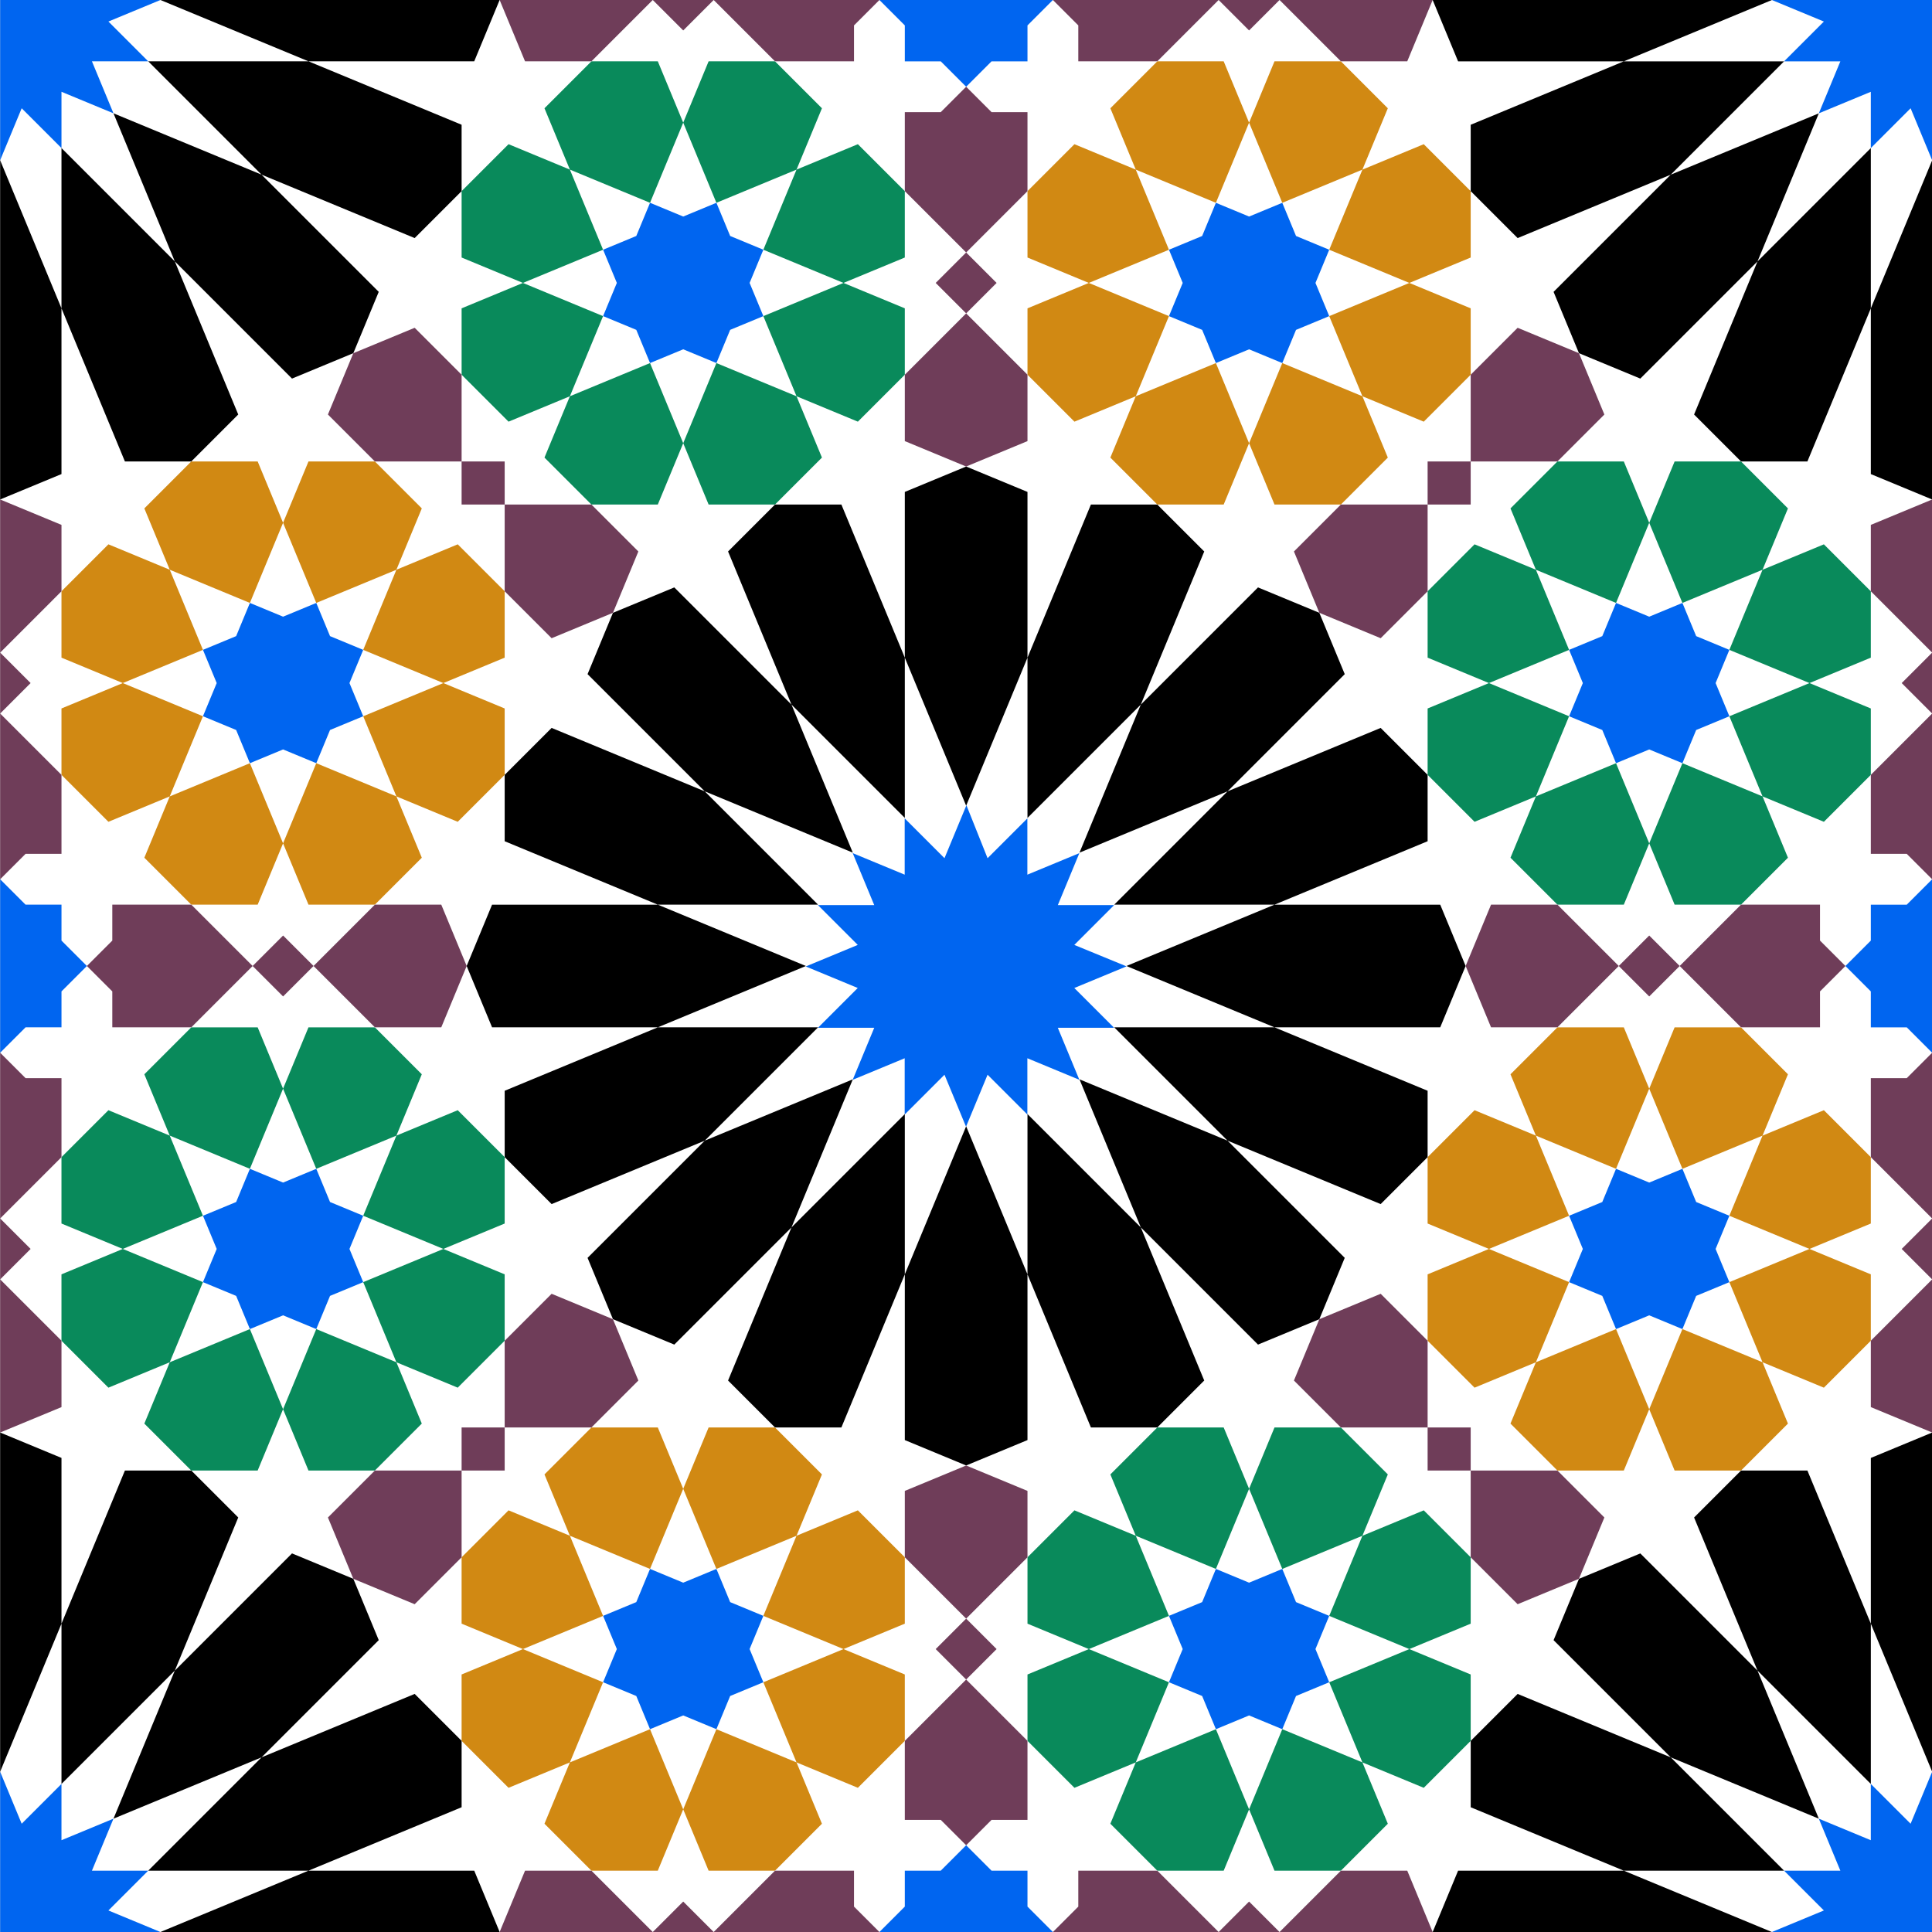
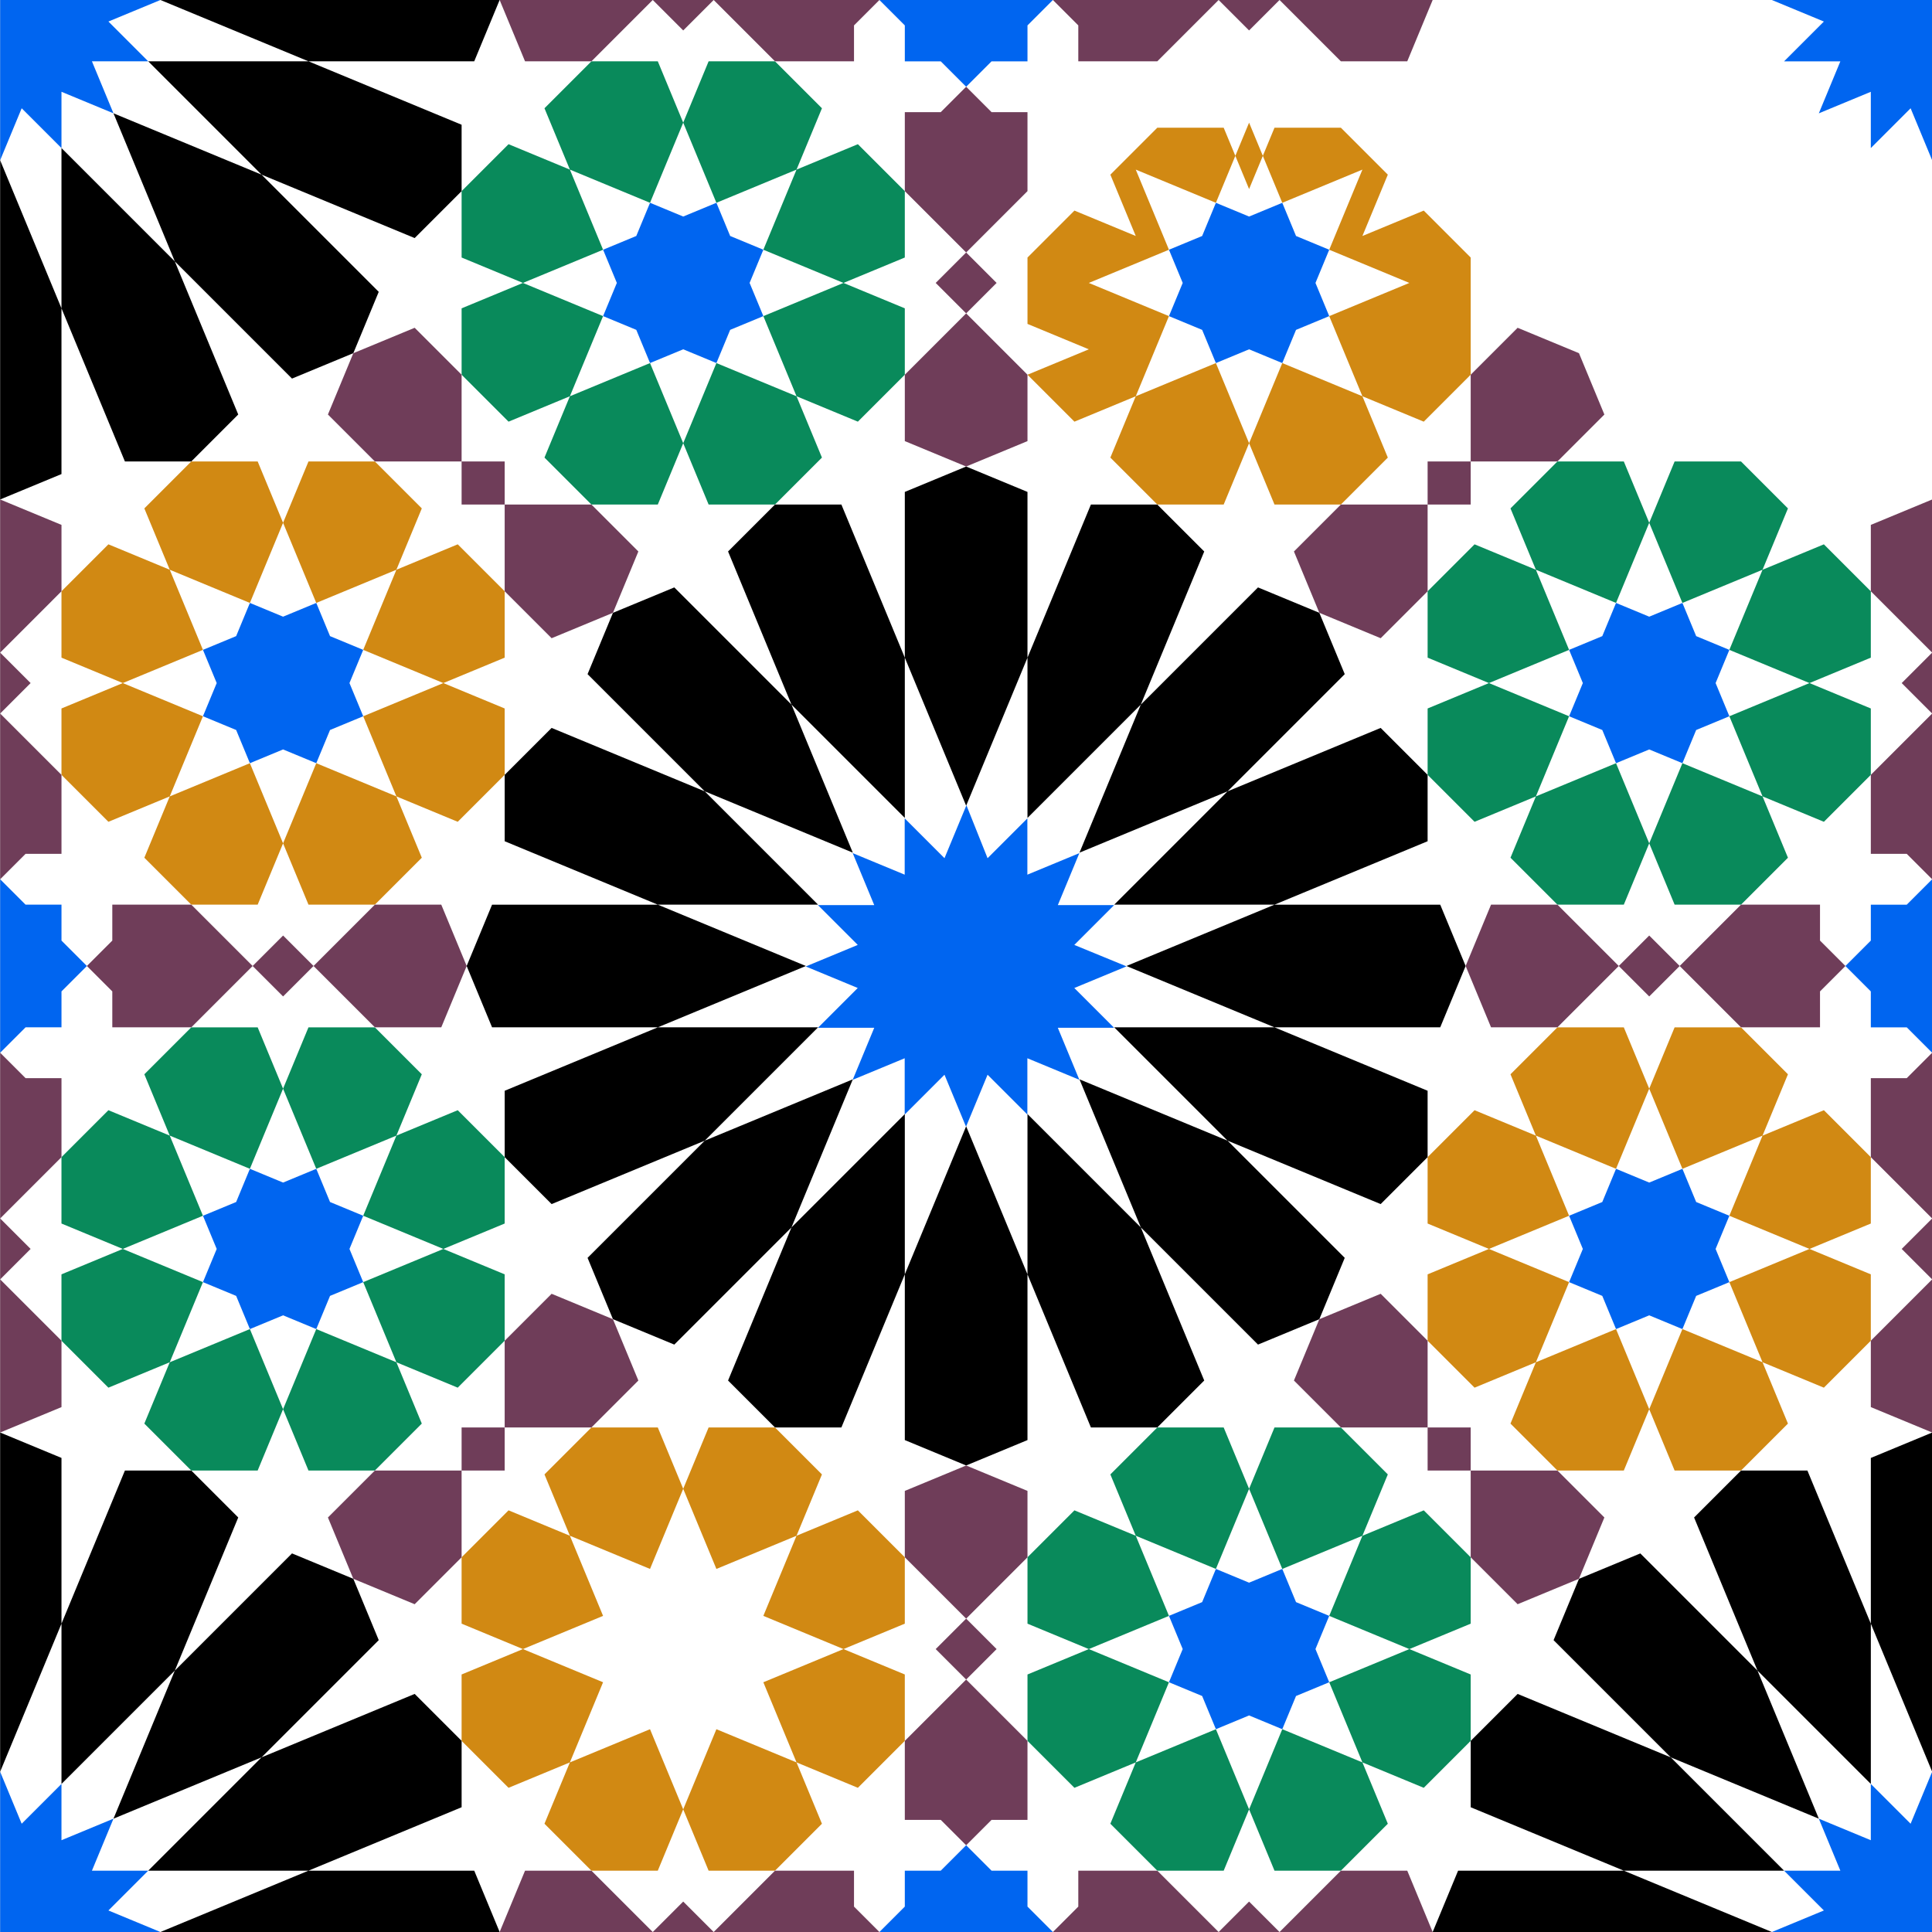
<svg xmlns="http://www.w3.org/2000/svg" version="1.1" viewBox="0 0 850.39 850.39">
  <rect x="0" y="0" width="850.39" height="850.39" fill="#333333" stroke="none" />
  <defs>
    <clipPath id="a">
      <path d="m-45386-18743h70866v70866h-70866z" color="#000000" fill="#fff" />
    </clipPath>
  </defs>
  <g transform="translate(-1780.2 588.84)">
    <g transform="matrix(.012 0 0 .012 2324.9 -363.93)" clip-path="url(#a)">
      <path d="m-45386-18743h70866v70866h-70866z" color="#000000" fill="#fff" />
      <g fill="#0065f0">
        <path d="m-9943.1 10794 775.59 1941.9 1459.7-1459.7v2064.3l1907.2-789.99-789.99 1907.2h2064.3l-1459.7 1459.7 1915.6 786.49-1915.6 793.48 1459.7 1459.7-2064.3 2e-11 789.99 1907.2-1907.2-789.99 3e-11 2064.3-1459.7-1459.7-789.99 1907.2-789.99-1907.2-1459.7 1459.7-2e-11 -2064.3-1907.2 789.99 789.99-1907.2h-2064.3l1459.7-1459.7-1907.2-789.99 1907.2-789.99-1459.7-1459.7h2064.3l-789.99-1907.2 1907.2 789.99 2e-11 -2064.3 1459.7 1459.7z" color="#000000" />
        <path d="m-45372-24656 775.59 1941.9 1459.7-1459.7v2064.3l1907.2-789.99-789.99 1907.2h2064.3l-1459.7 1459.7 1915.6 786.49-1915.6 793.48 1459.7 1459.7-2064.3 2e-11 789.99 1907.2-1907.2-789.99 3e-11 2064.3-1459.7-1459.7-789.99 1907.2-789.99-1907.2-1459.7 1459.7-3e-11 -2064.3-1907.2 789.99 789.99-1907.2h-2064.3l1459.7-1459.7-1907.2-789.99 1907.2-789.99-1459.7-1459.7h2064.3l-789.99-1907.2 1907.2 789.99 3e-11 -2064.3 1459.7 1459.7z" color="#000000" />
        <path d="m25465 58037-775.59-1941.9-1459.7 1459.7v-2064.3l-1907.2 789.99 789.99-1907.2h-2064.3l1459.7-1459.7-1915.6-786.49 1915.6-793.48-1459.7-1459.7 2064.3-3e-11 -789.99-1907.2 1907.2 789.99-3e-11 -2064.3 1459.7 1459.7 789.99-1907.2 789.99 1907.2 1459.7-1459.7 3e-11 2064.3 1907.2-789.99-789.99 1907.2h2064.3l-1459.7 1459.7 1907.2 789.99-1907.2 789.99 1459.7 1459.7h-2064.3l789.99 1907.2-1907.2-789.99-3e-11 2064.3-1459.7-1459.7z" color="#000000" />
        <path d="m31393-18728-1941.9 775.59 1459.7 1459.7h-2064.3l789.99 1907.2-1907.2-789.99v2064.3l-1459.7-1459.7-786.49 1915.6-793.48-1915.6-1459.7 1459.7-1e-11 -2064.3-1907.2 789.99 789.99-1907.2-2064.3 3e-11 1459.7-1459.7-1907.2-789.99 1907.2-789.99-1459.7-1459.7 2064.3-3e-11 -789.99-1907.2 1907.2 789.99v-2064.3l1459.7 1459.7 789.99-1907.2 789.99 1907.2 1459.7-1459.7v2064.3l1907.2-789.99-789.99 1907.2 2064.3 3e-11 -1459.7 1459.7z" color="#000000" />
        <path d="m-51300 52109 1941.9-775.59-1459.7-1459.7h2064.3l-789.99-1907.2 1907.2 789.99v-2064.3l1459.7 1459.7 786.49-1915.6 793.48 1915.6 1459.7-1459.7 2e-11 2064.3 1907.2-789.99-789.99 1907.2 2064.3-3e-11 -1459.7 1459.7 1907.2 789.99-1907.2 789.99 1459.7 1459.7-2064.3 4e-11 789.99 1907.2-1907.2-789.99v2064.3l-1459.7-1459.7-789.99 1907.2-789.99-1907.2-1459.7 1459.7v-2064.3l-1907.2 789.99 789.99-1907.2-2064.3-1e-11 1459.7-1459.7z" color="#000000" />
      </g>
      <g fill="#d18913">
        <path d="m-36226 3373-2939.4-1217.5 1217.5 2939.4-2939.4 1217.5 2939.4 1217.5-1217.5 2939.4 2939.4-1217.5 1217.5 2939.4 1217.5-2939.4 2939.4 1217.5-1217.5-2939.4 2939.4-1217.5-2939.4-1217.5 1217.5-2939.4-2939.4 1217.5-1217.5-2939.4zm1217.5-2939.4 931.85-2249.7h2435l1721.8 1721.8-931.85 2249.7 2249.7-931.85 1721.8 1721.8v2435l-2249.7 931.85 2249.7 931.85v2435l-1721.8 1721.8-2249.7-931.85 931.85 2249.7-1721.8 1721.8h-2435l-931.85-2249.7-931.85 2249.7h-2435l-1721.8-1721.8 931.85-2249.7-2249.7 931.85-1721.8-1721.8-0.005-2435 2249.7-931.86-2249.7-931.85v-2435l1721.8-1721.8 2249.7 931.85-931.85-2249.7 1721.8-1721.8 2435-9e-12z" color="#000000" />
        <path d="m16319 30008 2939.4 1217.5-1217.5-2939.4 2939.4-1217.5-2939.4-1217.5 1217.5-2939.4-2939.4 1217.5-1217.5-2939.4-1217.5 2939.4-2939.4-1217.5 1217.5 2939.4-2939.4 1217.5 2939.4 1217.5-1217.5 2939.4 2939.4-1217.5 1217.5 2939.4zm-1217.5 2939.4-931.85 2249.7h-2435l-1721.8-1721.8 931.85-2249.7-2249.7 931.85-1721.8-1721.8v-2435l2249.7-931.85-2249.7-931.85v-2435l1721.8-1721.8 2249.7 931.85-931.85-2249.7 1721.8-1721.8h2435l931.85 2249.7 931.85-2249.7h2435l1721.8 1721.8-931.85 2249.7 2249.7-931.85 1721.8 1721.8 0.005 2435-2249.7 931.86 2249.7 931.85v2435l-1721.8 1721.8-2249.7-931.85 931.85 2249.7-1721.8 1721.8h-2435z" color="#000000" />
-         <path d="m3364.2-9582 1217.5-2939.4-2939.4 1217.5-1217.5-2939.4-1217.5 2939.4-2939.4-1217.5 1217.5 2939.4-2939.4 1217.5 2939.4 1217.5-1217.5 2939.4 2939.4-1217.5 1217.5 2939.4 1217.5-2939.4 2939.4 1217.5-1217.5-2939.4 2939.4-1217.5zm2939.4 1217.5 2249.7 931.85v2435l-1721.8 1721.8-2249.7-931.85 931.85 2249.7-1721.8 1721.8h-2435l-931.85-2249.7-931.85 2249.7h-2435l-1721.8-1721.8 931.85-2249.7-2249.7 931.85-1721.8-1721.8v-2435l2249.7-931.85-2249.7-931.85v-2435l1721.8-1721.8 2249.7 931.85-931.85-2249.7 1721.8-1721.8 2435-0.005 931.86 2249.7 931.85-2249.7h2435l1721.8 1721.8-931.85 2249.7 2249.7-931.85 1721.8 1721.8 7e-12 2435z" color="#000000" />
+         <path d="m3364.2-9582 1217.5-2939.4-2939.4 1217.5-1217.5-2939.4-1217.5 2939.4-2939.4-1217.5 1217.5 2939.4-2939.4 1217.5 2939.4 1217.5-1217.5 2939.4 2939.4-1217.5 1217.5 2939.4 1217.5-2939.4 2939.4 1217.5-1217.5-2939.4 2939.4-1217.5zm2939.4 1217.5 2249.7 931.85v2435l-1721.8 1721.8-2249.7-931.85 931.85 2249.7-1721.8 1721.8h-2435l-931.85-2249.7-931.85 2249.7h-2435l-1721.8-1721.8 931.85-2249.7-2249.7 931.85-1721.8-1721.8l2249.7-931.85-2249.7-931.85v-2435l1721.8-1721.8 2249.7 931.85-931.85-2249.7 1721.8-1721.8 2435-0.005 931.86 2249.7 931.85-2249.7h2435l1721.8 1721.8-931.85 2249.7 2249.7-931.85 1721.8 1721.8 7e-12 2435z" color="#000000" />
        <path d="m-23271 42963-1217.5 2939.4 2939.4-1217.5 1217.5 2939.4 1217.5-2939.4 2939.4 1217.5-1217.5-2939.4 2939.4-1217.5-2939.4-1217.5 1217.5-2939.4-2939.4 1217.5-1217.5-2939.4-1217.5 2939.4-2939.4-1217.5 1217.5 2939.4-2939.4 1217.5zm-2939.4-1217.5-2249.7-931.85v-2435l1721.8-1721.8 2249.7 931.85-931.85-2249.7 1721.8-1721.8h2435l931.85 2249.7 931.85-2249.7h2435l1721.8 1721.8-931.85 2249.7 2249.7-931.85 1721.8 1721.8v2435l-2249.7 931.85 2249.7 931.85v2435l-1721.8 1721.8-2249.7-931.85 931.85 2249.7-1721.8 1721.8-2435 0.005-931.86-2249.7-931.85 2249.7h-2435l-1721.8-1721.8 931.85-2249.7-2249.7 931.85-1721.8-1721.8v-2435z" color="#000000" />
      </g>
      <g fill="#098a5b">
        <path d="m-21549-11304-2939.4-1217.5 1217.5 2939.4-2939.4 1217.5 2939.4 1217.5-1217.5 2939.4 2939.4-1217.5 1217.5 2939.4 1217.5-2939.4 2939.4 1217.5-1217.5-2939.4 2939.4-1217.5-2939.4-1217.5 1217.5-2939.4-2939.4 1217.5-1217.5-2939.4zm1217.5-2939.4 931.85-2249.7h2435l1721.8 1721.8-931.85 2249.7 2249.7-931.85 1721.8 1721.8v2435l-2249.7 931.85 2249.7 931.85v2435l-1721.8 1721.8-2249.7-931.85 931.85 2249.7-1721.8 1721.8h-2435l-931.85-2249.7-931.85 2249.7h-2435l-1721.8-1721.8 931.85-2249.7-2249.7 931.85-1721.8-1721.8-0.005-2435 2249.7-931.86-2249.7-931.85v-2435l1721.8-1721.8 2249.7 931.85-931.85-2249.7 1721.8-1721.8 2435-1e-11z" color="#000000" />
        <path d="m1642.4 44685 2939.4 1217.5-1217.5-2939.4 2939.4-1217.5-2939.4-1217.5 1217.5-2939.4-2939.4 1217.5-1217.5-2939.4-1217.5 2939.4-2939.4-1217.5 1217.5 2939.4-2939.4 1217.5 2939.4 1217.5-1217.5 2939.4 2939.4-1217.5 1217.5 2939.4zm-1217.5 2939.4-931.85 2249.7h-2435l-1721.8-1721.8 931.85-2249.7-2249.7 931.85-1721.8-1721.8v-2435l2249.7-931.85-2249.7-931.85v-2435l1721.8-1721.8 2249.7 931.85-931.85-2249.7 1721.8-1721.8h2435l931.85 2249.7 931.85-2249.7h2435l1721.8 1721.8-931.85 2249.7 2249.7-931.85 1721.8 1721.8 0.005 2435-2249.7 931.86 2249.7 931.85v2435l-1721.8 1721.8-2249.7-931.85 931.85 2249.7-1721.8 1721.8-2435 1e-11z" color="#000000" />
        <path d="m18041 5094.9 1217.5-2939.4-2939.4 1217.5-1217.5-2939.4-1217.5 2939.4-2939.4-1217.5 1217.5 2939.4-2939.4 1217.5 2939.4 1217.5-1217.5 2939.4 2939.4-1217.5 1217.5 2939.4 1217.5-2939.4 2939.4 1217.5-1217.5-2939.4 2939.4-1217.5zm2939.4 1217.5 2249.7 931.85v2435l-1721.8 1721.8-2249.7-931.85 931.85 2249.7-1721.8 1721.8h-2435l-931.85-2249.7-931.85 2249.7h-2435l-1721.8-1721.8 931.85-2249.7-2249.7 931.85-1721.8-1721.8v-2435l2249.7-931.85-2249.7-931.85v-2435l1721.8-1721.8 2249.7 931.85-931.85-2249.7 1721.8-1721.8 2435-0.005 931.86 2249.7 931.85-2249.7h2435l1721.8 1721.8-931.85 2249.7 2249.7-931.85 1721.8 1721.8v2435z" color="#000000" />
        <path d="m-37948 28286-1217.5 2939.4 2939.4-1217.5 1217.5 2939.4 1217.5-2939.4 2939.4 1217.5-1217.5-2939.4 2939.4-1217.5-2939.4-1217.5 1217.5-2939.4-2939.4 1217.5-1217.5-2939.4-1217.5 2939.4-2939.4-1217.5 1217.5 2939.4-2939.4 1217.5zm-2939.4-1217.5-2249.7-931.85v-2435l1721.8-1721.8 2249.7 931.85-931.85-2249.7 1721.8-1721.8h2435l931.85 2249.7 931.85-2249.7h2435l1721.8 1721.8-931.85 2249.7 2249.7-931.85 1721.8 1721.8v2435l-2249.7 931.85 2249.7 931.85v2435l-1721.8 1721.8-2249.7-931.85 931.85 2249.7-1721.8 1721.8-2435 0.005-931.86-2249.7-931.85 2249.7h-2435l-1721.8-1721.8 931.85-2249.7-2249.7 931.85-1721.8-1721.8v-2435z" color="#000000" />
      </g>
      <g>
        <path d="m-12203 5380.5v5878.7l-4156.9-4156.9 2249.7 5431.2-5431.2-2249.7 4156.9 4156.9h-5878.7l5431.2 2249.7-5431.2 2249.7h5878.7l-4156.9 4156.9 5431.2-2249.7-2249.7 5431.2 4156.9-4156.9v5878.7l2249.7-5431.2 2249.7 5431.2v-5878.7l4156.9 4156.9-2249.7-5431.2 5431.2 2249.7-4156.9-4156.9h5878.7l-5431.2-2249.7 5431.2-2249.7h-5878.7l4156.9-4156.9-5431.2 2249.7 2249.7-5431.2-4156.9 4156.9v-5878.7l-2249.7 5431.2zm2249.7-7011.2 2249.7 931.85v6079.4l2326.5-5616.6 2435 2.91e-11 1721.8 1721.8-2326.5 5616.6 4298.8-4298.8 2249.7 931.85 931.85 2249.7-4298.8 4298.8 5616.6-2326.5 1721.8 1721.8 7e-11 2435-5616.6 2326.5h6079.4l931.85 2249.7-931.85 2249.7-6079.4-2e-11 5616.6 2326.5 8.1e-11 2435-1721.8 1721.8-5616.6-2326.5 4298.8 4298.8-931.85 2249.7-2249.7 931.85-4298.8-4298.8 2326.5 5616.6-1721.8 1721.8-2435-1.8e-10 -2326.5-5616.6-2e-11 6079.4-2249.7 931.85-2249.7-931.85 2e-11 -6079.4-2326.5 5616.6-2435 6e-11 -1721.8-1721.8 2326.5-5616.6-4298.8 4298.8-2249.7-931.85-931.85-2249.7 4298.8-4298.8-5616.6 2326.5-1721.8-1721.8-1e-11 -2435 5616.6-2326.5h-6079.4l-931.85-2249.7 931.85-2249.7h6079.4l-5616.6-2326.5v-2435l1721.8-1721.8 5616.6 2326.5-4298.8-4298.8 931.85-2249.7 2249.7-931.85 4298.8 4298.8-2326.5-5616.6 1721.8-1721.8h2435l2326.5 5616.6-4e-11 -6079.4z" color="#000000" />
        <path d="m-47636-30053v5878.7l-4156.9-4156.9 2249.7 5431.2-5431.2-2249.7 4156.9 4156.9h-5878.7l5431.2 2249.7-5431.2 2249.7h5878.7l-4156.9 4156.9 5431.2-2249.7-2249.7 5431.2 4156.9-4156.9v5878.7l2249.7-5431.2 2249.7 5431.2v-5878.7l4156.9 4156.9-2249.7-5431.2 5431.2 2249.7-4156.9-4156.9h5878.7l-5431.2-2249.7 5431.2-2249.7h-5878.7l4156.9-4156.9-5431.2 2249.7 2249.7-5431.2-4156.9 4156.9v-5878.7l-2249.7 5431.2zm2249.7-7011.2 2249.7 931.85v6079.4l2326.5-5616.6 2435 3e-11 1721.8 1721.8-2326.5 5616.6 4298.8-4298.8 2249.7 931.85 931.85 2249.7-4298.8 4298.8 5616.6-2326.5 1721.8 1721.8 7e-11 2435-5616.6 2326.5h6079.4l931.85 2249.7-931.85 2249.7-6079.4-2e-11 5616.6 2326.5 8e-11 2435-1721.8 1721.8-5616.6-2326.5 4298.8 4298.8-931.85 2249.7-2249.7 931.85-4298.8-4298.8 2326.5 5616.6-1721.8 1721.8-2435-2.01e-10 -2326.5-5616.6-7e-12 6079.4-2249.7 931.85-2249.7-931.85 4e-11 -6079.4-2326.5 5616.6-2435 4.5e-11 -1721.8-1721.8 2326.5-5616.6-4298.8 4298.8-2249.7-931.85-931.85-2249.7 4298.8-4298.8-5616.6 2326.5-1721.8-1721.8v-2435l5616.6-2326.5h-6079.4l-931.85-2249.7 931.85-2249.7h6079.4l-5616.6-2326.5v-2435l1721.8-1721.8 5616.6 2326.5-4298.8-4298.8 931.85-2249.7 2249.7-931.85 4298.8 4298.8-2326.5-5616.6 1721.8-1721.8h2435l2326.5 5616.6-5e-11 -6079.4z" color="#000000" />
        <path d="m27730 63434v-5878.7l4156.9 4156.9-2249.7-5431.2 5431.2 2249.7-4156.9-4156.9h5878.7l-5431.2-2249.7 5431.2-2249.7h-5878.7l4156.9-4156.9-5431.2 2249.7 2249.7-5431.2-4156.9 4156.9v-5878.7l-2249.7 5431.2-2249.7-5431.2v5878.7l-4156.9-4156.9 2249.7 5431.2-5431.2-2249.7 4156.9 4156.9h-5878.7l5431.2 2249.7-5431.2 2249.7h5878.7l-4156.9 4156.9 5431.2-2249.7-2249.7 5431.2 4156.9-4156.9v5878.7l2249.7-5431.2zm-2249.7 7011.2-2249.7-931.85v-6079.4l-2326.5 5616.6-2435-3e-11 -1721.8-1721.8 2326.5-5616.6-4298.8 4298.8-2249.7-931.85-931.85-2249.7 4298.8-4298.8-5616.6 2326.5-1721.8-1721.8-6.9e-11 -2435 5616.6-2326.5h-6079.4l-931.85-2249.7 931.85-2249.7h6079.4l-5616.6-2326.5-7.8e-11 -2435 1721.8-1721.8 5616.6 2326.5-4298.8-4298.8 931.85-2249.7 2249.7-931.85 4298.8 4298.8-2326.5-5616.6 1721.8-1721.8 2435 1.8e-10 2326.5 5616.6 3e-11 -6079.4 2249.7-931.85 2249.7 931.85-3e-11 6079.4 2326.5-5616.6 2435-2e-11 1721.8 1721.8-2326.5 5616.6 4298.8-4298.8 2249.7 931.85 931.85 2249.7-4298.8 4298.8 5616.6-2326.5 1721.8 1721.8v2435l-5616.6 2326.5h6079.4l931.85 2249.7-931.85 2249.7h-6079.4l5616.6 2326.5v2435l-1721.8 1721.8-5616.6-2326.5 4298.8 4298.8-931.85 2249.7-2249.7 931.85-4298.8-4298.8 2326.5 5616.6-1721.8 1721.8h-2435l-2326.5-5616.6 5e-11 6079.4z" color="#000000" />
-         <path d="m36790-20992h-5878.7l4156.9-4156.9-5431.2 2249.7 2249.7-5431.2-4156.9 4156.9v-5878.7l-2249.7 5431.2-2249.7-5431.2v5878.7l-4156.9-4156.9 2249.7 5431.2-5431.2-2249.7 4156.9 4156.9h-5878.7l5431.2 2249.7-5431.2 2249.7h5878.7l-4156.9 4156.9 5431.2-2249.7-2249.7 5431.2 4156.9-4156.9v5878.7l2249.7-5431.2 2249.7 5431.2v-5878.7l4156.9 4156.9-2249.7-5431.2 5431.2 2249.7-4156.9-4156.9h5878.7l-5431.2-2249.7zm7011.2 2249.7-931.85 2249.7h-6079.4l5616.6 2326.5-2e-11 2435-1721.8 1721.8-5616.6-2326.5 4298.8 4298.8-931.85 2249.7-2249.7 931.85-4298.8-4298.8 2326.5 5616.6-1721.8 1721.8-2435 6.9e-11 -2326.5-5616.6v6079.4l-2249.7 931.85-2249.7-931.85 1e-11 -6079.4-2326.5 5616.6-2435 8e-11 -1721.8-1721.8 2326.5-5616.6-4298.8 4298.8-2249.7-931.85-931.85-2249.7 4298.8-4298.8-5616.6 2326.5-1721.8-1721.8 2.04e-10 -2435 5616.6-2326.5-6079.4-3e-11 -931.85-2249.7 931.85-2249.7 6079.4 3e-11 -5616.6-2326.5-4.4e-11 -2435 1721.8-1721.8 5616.6 2326.5-4298.8-4298.8 931.85-2249.7 2249.7-931.85 4298.8 4298.8-2326.5-5616.6 1721.8-1721.8h2435l2326.5 5616.6v-6079.4l2249.7-931.85 2249.7 931.85v6079.4l2326.5-5616.6h2435l1721.8 1721.8-2326.5 5616.6 4298.8-4298.8 2249.7 931.85 931.85 2249.7-4298.8 4298.8 5616.6-2326.5 1721.8 1721.8v2435l-5616.6 2326.5 6079.4-5e-11z" color="#000000" />
        <path d="m-56696 54373h5878.7l-4156.9 4156.9 5431.2-2249.7-2249.7 5431.2 4156.9-4156.9v5878.7l2249.7-5431.2 2249.7 5431.2v-5878.7l4156.9 4156.9-2249.7-5431.2 5431.2 2249.7-4156.9-4156.9h5878.7l-5431.2-2249.7 5431.2-2249.7h-5878.7l4156.9-4156.9-5431.2 2249.7 2249.7-5431.2-4156.9 4156.9v-5878.7l-2249.7 5431.2-2249.7-5431.2v5878.7l-4156.9-4156.9 2249.7 5431.2-5431.2-2249.7 4156.9 4156.9h-5878.7l5431.2 2249.7zm-7011.2-2249.7 931.85-2249.7h6079.4l-5616.6-2326.5 3e-11 -2435 1721.8-1721.8 5616.6 2326.5-4298.8-4298.8 931.85-2249.7 2249.7-931.85 4298.8 4298.8-2326.5-5616.6 1721.8-1721.8 2435-8e-11 2326.5 5616.6v-6079.4l2249.7-931.85 2249.7 931.85v6079.4l2326.5-5616.6 2435-8e-11 1721.8 1721.8-2326.5 5616.6 4298.8-4298.8 2249.7 931.85 931.85 2249.7-4298.8 4298.8 5616.6-2326.5 1721.8 1721.8-1.8e-10 2435-5616.6 2326.5 6079.4 3e-11 931.85 2249.7-931.85 2249.7-6079.4-2e-11 5616.6 2326.5 4e-11 2435-1721.8 1721.8-5616.6-2326.5 4298.8 4298.8-931.85 2249.7-2249.7 931.85-4298.8-4298.8 2326.5 5616.6-1721.8 1721.8h-2435l-2326.5-5616.6v6079.4l-2249.7 931.85-2249.7-931.85v-6079.4l-2326.5 5616.6h-2435l-1721.8-1721.8 2326.5-5616.6-4298.8 4298.8-2249.7-931.85-931.85-2249.7 4298.8-4298.8-5616.6 2326.5-1721.8-1721.8v-2435l5616.6-2326.5-6079.4 8e-11z" color="#000000" />
      </g>
      <g fill="#6f3d59">
        <path d="m-28460-1816h1580v1580h-1580zm-0.005 0.004h-3181.5l-1721.8-1721.8 931.86-2249.7 2249.7-931.84 1721.8 1721.8zm1580 1580h3181.5l1721.8 1721.8-931.86 2249.7-2249.7 931.84-1721.8-1721.8z" color="#000000" />
        <path d="m-9953.2-9481.7 1117.2 1117.2-1117.2 1117.2-1117.2-1117.2zm-0.007-3.484e-4 -2249.7-2249.7 0.009-2897.8h1317.8l931.85-931.85 931.85 931.85h1317.8l0.005 2897.8zm0.005 2234.4 2249.7 2249.7-0.007 2435.1-2249.7 931.84-2249.7-931.85-0.011-2435z" color="#000000" />
        <path d="m-19214-18743-1117.2 1117.2-1117.2-1117.2 1117.2-1117.2zm3.484e-4 -0.007 2249.7-2249.7 2897.8 0.009v1317.8l931.85 931.85-931.85 931.85v1317.8l-2897.8 0.005zm-2234.4 0.005-2249.7 2249.7-2435.1-0.007-931.84-2249.7 931.85-2249.7 2435-0.011z" color="#000000" />
        <path d="m-45386 7429.6-1117.2-1117.2 1117.2-1117.2 1117.2 1117.2zm0.007 3.484e-4 2249.7 2249.7-0.009 2897.8h-1317.8l-931.85 931.85-931.85-931.85h-1317.8l-0.005-2897.8zm-0.005-2234.4-2249.7-2249.7 0.007-2435.1 2249.7-931.84 2249.7 931.85 0.011 2435z" color="#000000" />
        <path d="m-36125 16690 1117.2-1117.2 1117.2 1117.2-1117.2 1117.2zm-3.484e-4 0.007-2249.7 2249.7-2897.8-0.009v-1317.8l-931.85-931.85 931.85-931.85v-1317.8l2897.8-0.005zm2234.4-0.005 2249.7-2249.7 2435.1 0.007 931.84 2249.7-931.85 2249.7-2435 0.011z" color="#000000" />
        <path d="m8553.3 35197h-1580v-1580h1580zm0.005-0.004h3181.5l1721.8 1721.8-931.86 2249.7-2249.7 931.84-1721.8-1721.8zm-1580-1580h-3181.5l-1721.8-1721.8 931.86-2249.7 2249.7-931.84 1721.8 1721.8z" color="#000000" />
        <path d="m-9953.3 42863-1117.2-1117.2 1117.2-1117.2 1117.2 1117.2zm0.007 3.484e-4 2249.7 2249.7-0.009 2897.8h-1317.8l-931.85 931.85-931.85-931.85h-1317.8l-0.005-2897.8zm-0.005-2234.4-2249.7-2249.7 0.007-2435.1 2249.7-931.84 2249.7 931.85 0.011 2435z" color="#000000" />
        <path d="m-692.35 52124 1117.2-1117.2 1117.2 1117.2-1117.2 1117.2zm-3.484e-4 0.007-2249.7 2249.7-2897.8-0.009v-1317.8l-931.85-931.85 931.85-931.85v-1317.8l2897.8-0.005zm2234.4-0.005 2249.7-2249.7 2435.1 0.007 931.84 2249.7-931.85 2249.7-2435 0.011z" color="#000000" />
        <path d="m25480 25951 1117.2 1117.2-1117.2 1117.2-1117.2-1117.2zm-0.007-3.484e-4 -2249.7-2249.7 0.009-2897.8h1317.8l931.85-931.85 931.85 931.85h1317.8l0.005 2897.8zm0.005 2234.4 2249.7 2249.7-0.007 2435.1-2249.7 931.84-2249.7-931.85-0.011-2435z" color="#000000" />
        <path d="m16219 16690-1117.2 1117.2-1117.2-1117.2 1117.2-1117.2zm3.484e-4 -0.007 2249.7-2249.7 2897.8 0.009v1317.8l931.85 931.85-931.85 931.85v1317.8l-2897.8 0.005zm-2234.4 0.005-2249.7 2249.7-2435.1-0.007-931.84-2249.7 931.85-2249.7 2435-0.011z" color="#000000" />
        <path d="m8553.3-1816v1580h-1580v-1580zm-0.004-0.005v-3181.5l1721.8-1721.8 2249.7 931.86 931.84 2249.7-1721.8 1721.8zm-1580 1580v3181.5l-1721.8 1721.8-2249.7-931.86-931.84-2249.7 1721.8-1721.8z" color="#000000" />
        <path d="m25480 7429.6-1117.2-1117.2 1117.2-1117.2 1117.2 1117.2zm0.007 3.484e-4 2249.7 2249.7-0.009 2897.8h-1317.8l-931.85 931.85-931.85-931.85h-1317.8l-0.005-2897.8zm-0.005-2234.4-2249.7-2249.7 0.007-2435.1 2249.7-931.84 2249.7 931.85 0.011 2435z" color="#000000" />
        <path d="m-692.35-18743 1117.2-1117.2 1117.2 1117.2-1117.2 1117.2zm-3.484e-4 0.007-2249.7 2249.7-2897.8-0.009v-1317.8l-931.85-931.85 931.85-931.85v-1317.8l2897.8-0.005zm2234.4-0.005 2249.7-2249.7 2435.1 0.007 931.84 2249.7-931.85 2249.7-2435 0.011z" color="#000000" />
        <path d="m-28460 35197v-1580h1580v1580zm0.004 0.005v3181.5l-1721.8 1721.8-2249.7-931.86-931.84-2249.7 1721.8-1721.8zm1580-1580v-3181.5l1721.8-1721.8 2249.7 931.86 931.84 2249.7-1721.8 1721.8z" color="#000000" />
        <path d="m-45386 25951 1117.2 1117.2-1117.2 1117.2-1117.2-1117.2zm-0.007-3.484e-4 -2249.7-2249.7 0.009-2897.8h1317.8l931.85-931.85 931.85 931.85h1317.8l0.005 2897.8zm0.005 2234.4 2249.7 2249.7-0.007 2435.1-2249.7 931.84-2249.7-931.85-0.011-2435z" color="#000000" />
        <path d="m-19214 52124-1117.2 1117.2-1117.2-1117.2 1117.2-1117.2zm3.484e-4 -0.007 2249.7-2249.7 2897.8 0.009v1317.8l931.85 931.85-931.85 931.85v1317.8l-2897.8 0.005zm-2234.4 0.005-2249.7 2249.7-2435.1-0.007-931.84-2249.7 931.85-2249.7 2435-0.011z" color="#000000" />
      </g>
      <g fill="#0065f0">
        <path d="m-44454 18940-931.85 931.85-931.85-931.85-1317.8 1e-11 -7e-12 -1317.8-931.85-931.85 931.85-931.85v-1317.8h1317.8l931.85-931.85 931.85 931.85h1317.8v1317.8l931.85 931.85-931.85 931.85 7e-12 1317.8z" color="#000000" />
        <path d="m-35008 3877.3 1217.5-504.31 504.31 1217.5 1217.5 504.31-504.31 1217.5 504.31 1217.5-1217.5 504.31-504.31 1217.5-1217.5-504.31-1217.5 504.31-504.31-1217.5-1217.5-504.31 504.31-1217.5-504.31-1217.5 1217.5-504.31 504.31-1217.5z" color="#000000" />
        <path d="m-20331-10800 1217.5-504.31 504.31 1217.5 1217.5 504.31-504.31 1217.5 504.31 1217.5-1217.5 504.31-504.31 1217.5-1217.5-504.31-1217.5 504.31-504.31-1217.5-1217.5-504.31 504.31-1217.5-504.31-1217.5 1217.5-504.31 504.31-1217.5z" color="#000000" />
        <path d="m-10885-20992 931.85-931.85 931.85 931.85 1317.8-1e-11 5e-12 1317.8 931.85 931.85-931.85 931.85v1317.8h-1317.8l-931.85 931.85-931.85-931.85-1317.8-7e-12v-1317.8l-931.85-931.85 931.85-931.85-2e-11 -1317.8z" color="#000000" />
        <path d="m15102 29504-1217.5 504.31-504.31-1217.5-1217.5-504.31 504.31-1217.5-504.31-1217.5 1217.5-504.31 504.31-1217.5 1217.5 504.31 1217.5-504.31 504.31 1217.5 1217.5 504.31-504.31 1217.5 504.31 1217.5-1217.5 504.31-504.31 1217.5z" color="#000000" />
        <path d="m424.86 44180-1217.5 504.31-504.31-1217.5-1217.5-504.31 504.31-1217.5-504.31-1217.5 1217.5-504.31 504.31-1217.5 1217.5 504.31 1217.5-504.31 504.31 1217.5 1217.5 504.31-504.31 1217.5 504.31 1217.5-1217.5 504.31-504.31 1217.5z" color="#000000" />
        <path d="m-9021.4 54373-931.85 931.85-931.85-931.85-1317.8 7e-12 -9e-12 -1317.8-931.85-931.85 931.85-931.85v-1317.8h1317.8l931.85-931.85 931.85 931.85h1317.8v1317.8l931.85 931.85-931.85 931.85 2.1e-11 1317.8z" color="#000000" />
        <path d="m24548 14441 931.85-931.85 931.85 931.85 1317.8-1e-11 7e-12 1317.8 931.85 931.85-931.85 931.85v1317.8h-1317.8l-931.85 931.85-931.85-931.85h-1317.8v-1317.8l-931.85-931.85 931.85-931.85-2e-11 -1317.8z" color="#000000" />
        <path d="m2859.9-8364.5 504.31 1217.5-1217.5 504.31-504.31 1217.5-1217.5-504.31-1217.5 504.31-504.31-1217.5-1217.5-504.31 504.31-1217.5-504.31-1217.5 1217.5-504.31 504.31-1217.5 1217.5 504.31 1217.5-504.31 504.31 1217.5 1217.5 504.31z" color="#000000" />
        <path d="m17537 6312.4 504.31 1217.5-1217.5 504.31-504.31 1217.5-1217.5-504.31-1217.5 504.31-504.31-1217.5-1217.5-504.31 504.31-1217.5-504.31-1217.5 1217.5-504.31 504.31-1217.5 1217.5 504.31 1217.5-504.31 504.31 1217.5 1217.5 504.31z" color="#000000" />
-         <path d="m-22766 41745-504.31-1217.5 1217.5-504.31 504.31-1217.5 1217.5 504.31 1217.5-504.31 504.31 1217.5 1217.5 504.31-504.31 1217.5 504.31 1217.5-1217.5 504.31-504.31 1217.5-1217.5-504.31-1217.5 504.31-504.31-1217.5-1217.5-504.31z" color="#000000" />
        <path d="m-37443 27069-504.31-1217.5 1217.5-504.31 504.31-1217.5 1217.5 504.31 1217.5-504.31 504.31 1217.5 1217.5 504.31-504.31 1217.5 504.31 1217.5-1217.5 504.31-504.31 1217.5-1217.5-504.31-1217.5 504.31-504.31-1217.5-1217.5-504.31z" color="#000000" />
      </g>
    </g>
  </g>
</svg>